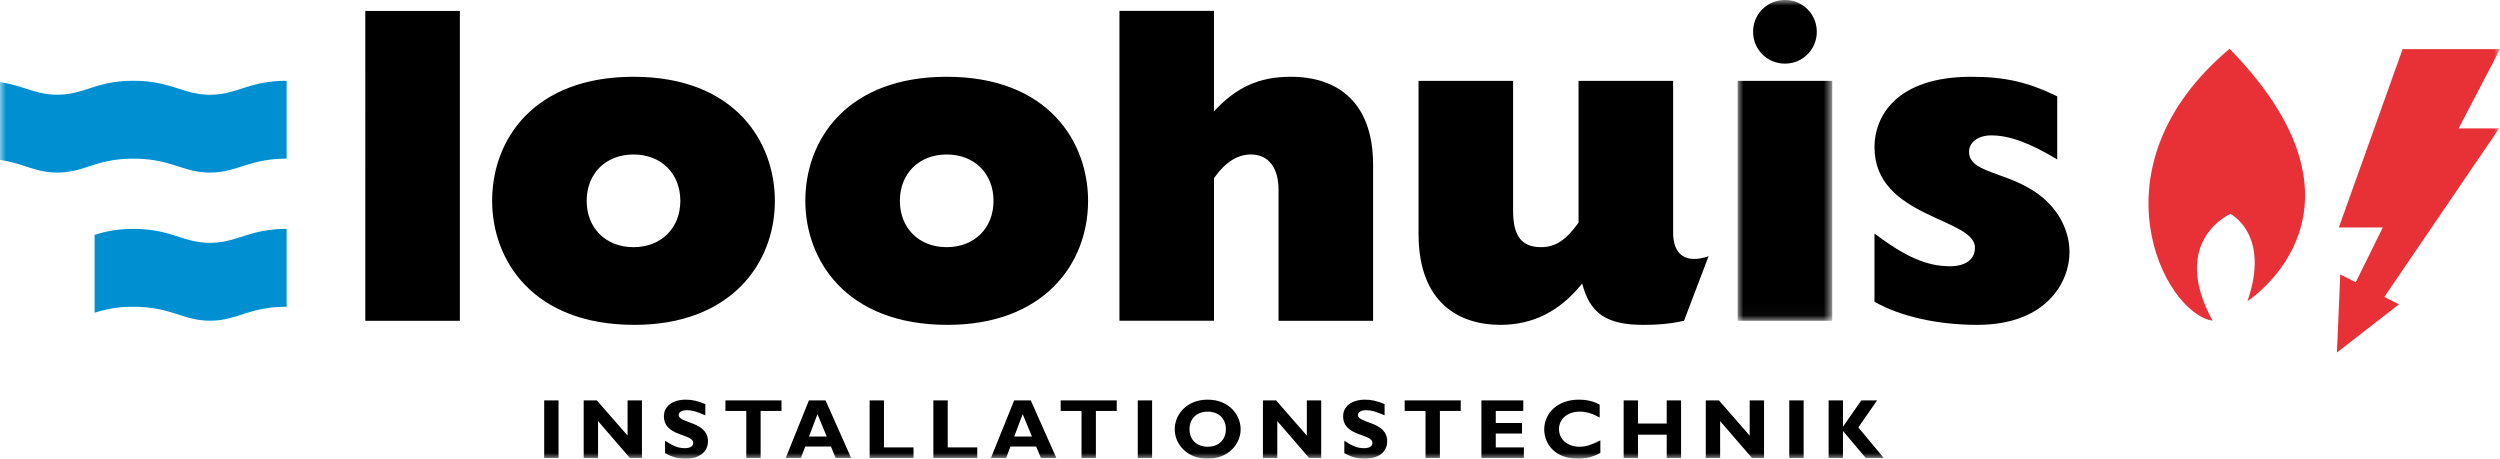
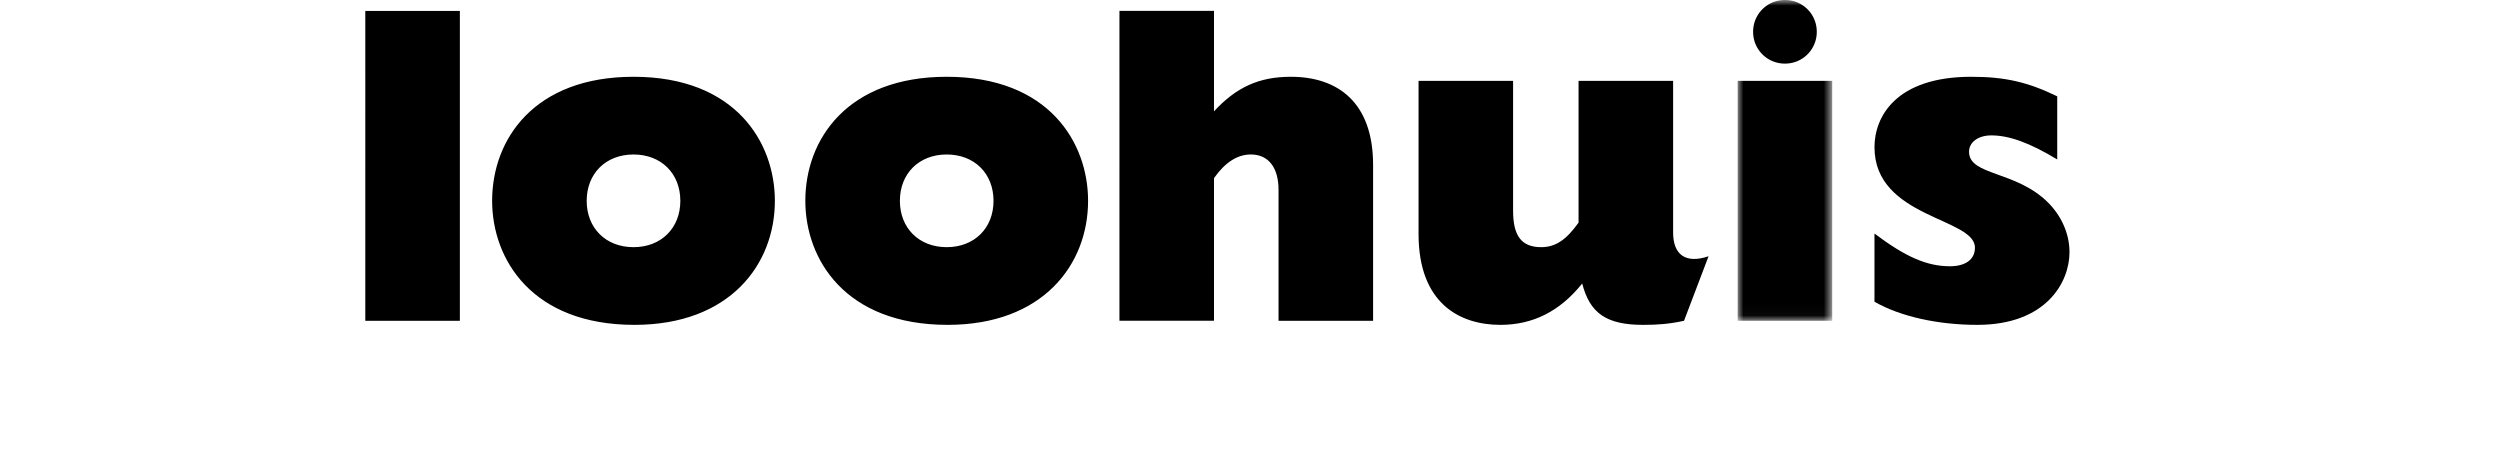
<svg xmlns="http://www.w3.org/2000/svg" xmlns:xlink="http://www.w3.org/1999/xlink" viewBox="0 0 218 40">
  <defs>
    <path id="a" d="M0 0h8.245v27.972H0z" />
    <path id="c" d="M0 40h218V0H0z" />
  </defs>
  <g fill="none" fill-rule="evenodd">
-     <path fill="#000" d="M31.854 27.971H40.1V.951h-8.246zM42.914 17.512c0 5.11 3.488 10.816 12.407 10.816 8.324 0 12.248-5.27 12.248-10.816 0-5.071-3.408-10.817-12.327-10.817-8.642 0-12.328 5.428-12.328 10.817m8.245 0c0-2.377 1.665-4.041 4.083-4.041 2.417 0 4.083 1.664 4.083 4.04 0 2.378-1.666 4.042-4.083 4.042-2.418 0-4.083-1.664-4.083-4.041M70.225 17.512c0 5.11 3.489 10.816 12.407 10.816 8.324 0 12.249-5.27 12.249-10.816 0-5.071-3.41-10.817-12.328-10.817-8.642 0-12.328 5.428-12.328 10.817m8.245 0c0-2.377 1.665-4.041 4.083-4.041s4.082 1.664 4.082 4.04c0 2.378-1.664 4.042-4.082 4.042s-4.083-1.664-4.083-4.041M97.616.95h8.245v8.757c1.942-2.1 3.924-3.012 6.699-3.012 4.083 0 7.174 2.219 7.174 7.687v13.59h-8.245V16.56c0-1.941-.872-3.09-2.418-3.09-1.189 0-2.259.713-3.21 2.06v12.44h-8.245V.951ZM145.896 20.285c0 1.942 1.11 2.734 3.091 2.06l-2.14 5.627c-1.269.277-2.26.356-3.567.356-3.172 0-4.639-.99-5.312-3.606-1.943 2.417-4.282 3.606-7.136 3.606-3.488 0-7.134-1.823-7.134-7.924V7.052h8.244v11.332c0 2.218.753 3.169 2.458 3.169 1.229 0 2.18-.634 3.25-2.14V7.054h8.246v13.232Z" />
+     <path fill="#000" d="M31.854 27.971H40.1V.951h-8.246zM42.914 17.512c0 5.11 3.488 10.816 12.407 10.816 8.324 0 12.248-5.27 12.248-10.816 0-5.071-3.408-10.817-12.327-10.817-8.642 0-12.328 5.428-12.328 10.817m8.245 0c0-2.377 1.665-4.041 4.083-4.041 2.417 0 4.083 1.664 4.083 4.04 0 2.378-1.666 4.042-4.083 4.042-2.418 0-4.083-1.664-4.083-4.041M70.225 17.512c0 5.11 3.489 10.816 12.407 10.816 8.324 0 12.249-5.27 12.249-10.816 0-5.071-3.41-10.817-12.328-10.817-8.642 0-12.328 5.428-12.328 10.817m8.245 0c0-2.377 1.665-4.041 4.083-4.041s4.082 1.664 4.082 4.04c0 2.378-1.664 4.042-4.082 4.042s-4.083-1.664-4.083-4.041M97.616.95h8.245v8.757c1.942-2.1 3.924-3.012 6.699-3.012 4.083 0 7.174 2.219 7.174 7.687v13.59h-8.245V16.56c0-1.941-.872-3.09-2.418-3.09-1.189 0-2.259.713-3.21 2.06v12.44h-8.245ZM145.896 20.285c0 1.942 1.11 2.734 3.091 2.06l-2.14 5.627c-1.269.277-2.26.356-3.567.356-3.172 0-4.639-.99-5.312-3.606-1.943 2.417-4.282 3.606-7.136 3.606-3.488 0-7.134-1.823-7.134-7.924V7.052h8.244v11.332c0 2.218.753 3.169 2.458 3.169 1.229 0 2.18-.634 3.25-2.14V7.054h8.246v13.232Z" />
    <g transform="translate(151.524)">
      <mask id="b" fill="#fff">
        <use xlink:href="#a" />
      </mask>
      <path fill="#000" d="M6.898 2.773a2.757 2.757 0 0 1-2.775 2.773 2.757 2.757 0 0 1-2.775-2.773A2.757 2.757 0 0 1 4.123 0a2.757 2.757 0 0 1 2.775 2.773ZM0 27.972h8.245V7.052H0v20.92Z" mask="url(#b)" />
    </g>
    <path fill="#000" d="M179.39 13.906c-2.418-1.465-4.202-2.1-5.747-2.1-1.15 0-1.943.595-1.943 1.427 0 2.1 4.083 1.624 6.898 4.437 1.11 1.11 1.862 2.655 1.862 4.32 0 2.614-2.022 6.338-8.046 6.338-3.37 0-6.7-.713-8.96-2.02v-5.944c2.736 2.06 4.599 2.853 6.581 2.853 1.308 0 2.18-.554 2.18-1.624 0-2.615-8.76-2.576-8.76-8.756 0-2.655 1.863-6.142 8.444-6.142 2.973 0 4.954.476 7.491 1.705v5.506Z" />
    <mask id="d" fill="#fff">
      <use xlink:href="#c" />
    </mask>
-     <path fill="#000" d="M47.454 39.934h1.251v-5.018h-1.251zM55.978 39.934h-1.053l-2.775-3.216v3.216h-1.252v-5.018h1.149l2.679 3.068v-3.068h1.252zM61.506 36.218c-.729-.324-1.163-.449-1.59-.449-.45 0-.736.162-.736.412 0 .758 2.554.545 2.554 2.296 0 .964-.81 1.523-1.928 1.523-.876 0-1.31-.228-1.811-.486v-1.081c.721.478 1.163.647 1.715.647.478 0 .736-.169.736-.463 0-.824-2.554-.523-2.554-2.325 0-.868.75-1.442 1.914-1.442.559 0 1.067.117 1.7.39v.978ZM68.146 35.835h-1.819v4.099h-1.251v-4.099h-1.818v-.919h4.888zM71.99 34.916h-1.451l-2.024 5.018h1.325l.375-.994h2.245l.412.994h1.348l-2.23-5.018Zm.102 3.149h-1.546l.736-1.95.81 1.95ZM79.66 39.934h-3.828v-5.018h1.251v4.098h2.577zM85.217 39.934h-3.828v-5.018h1.252v4.098h2.576zM89.884 34.916h-1.45l-2.024 5.018h1.325l.375-.994h2.245l.413.994h1.347l-2.23-5.018Zm.103 3.149h-1.545l.736-1.95.81 1.95ZM97.379 35.835h-1.818v4.099h-1.252v-4.099h-1.818v-.919h4.888zM99.212 39.934h1.251v-5.018h-1.251zM108.185 37.425c0-1.207-.979-2.576-2.87-2.576-1.893 0-2.879 1.362-2.879 2.576 0 1.28 1.038 2.575 2.878 2.575 1.804 0 2.871-1.288 2.871-2.575m-1.288 0c0 .92-.633 1.53-1.583 1.53-.957 0-1.59-.61-1.59-1.53s.633-1.53 1.59-1.53c.95 0 1.583.61 1.583 1.53M115.208 39.934h-1.053l-2.775-3.216v3.216h-1.252v-5.018h1.149l2.679 3.068v-3.068h1.252zM120.736 36.218c-.729-.324-1.163-.449-1.59-.449-.45 0-.736.162-.736.412 0 .758 2.554.545 2.554 2.296 0 .964-.81 1.523-1.928 1.523-.877 0-1.31-.228-1.811-.486v-1.081c.72.478 1.162.647 1.715.647.479 0 .736-.169.736-.463 0-.824-2.555-.523-2.555-2.325 0-.868.751-1.442 1.915-1.442.559 0 1.067.117 1.7.39v.978ZM127.376 35.835h-1.818v4.099h-1.252v-4.099h-1.818v-.919h4.888zM132.882 39.934h-3.703v-5.018h3.651v.919h-2.399v1.053h2.289v.919h-2.289v1.207h2.451zM139.551 39.5c-.699.36-1.229.5-1.972.5-1.951 0-2.923-1.266-2.923-2.56 0-1.34 1.097-2.59 3.018-2.59.7 0 1.325.147 1.818.441v1.118c-.552-.309-1.111-.515-1.73-.515-1.067 0-1.818.633-1.818 1.523 0 .898.743 1.538 1.79 1.538.654 0 1.096-.206 1.817-.552V39.5ZM146.589 39.934h-1.252v-2.031h-2.503v2.031h-1.251v-5.018h1.251v2.016h2.503v-2.016h1.252zM153.825 39.934h-1.053l-2.776-3.216v3.216h-1.251v-5.018h1.149l2.679 3.068v-3.068h1.252zM156.025 39.934h1.252v-5.018h-1.252zM162.047 37.27l2.216 2.664h-1.569l-1.987-2.355v2.355h-1.251v-5.018h1.251v2.273h.015l1.583-2.273h1.376z" mask="url(#d)" />
-     <path fill="#0090D2" d="M24.995 13.836c-3.296 0-4.308 1.213-6.68 1.213-2.373 0-3.384-1.213-6.68-1.213-3.297 0-4.254 1.213-6.626 1.213-1.924 0-2.93-.798-5.01-1.1V7.163c2.064.305 3.093 1.095 5.01 1.095 2.372 0 3.33-1.213 6.626-1.213 3.296 0 4.307 1.213 6.68 1.213 2.372 0 3.384-1.213 6.68-1.213v6.792ZM8.25 20.48c.882-.272 1.895-.52 3.384-.52 3.297 0 4.308 1.213 6.682 1.213 2.371 0 3.383-1.212 6.679-1.212v6.79c-3.296 0-4.308 1.213-6.68 1.213-2.373 0-3.384-1.213-6.68-1.213a10.73 10.73 0 0 0-3.384.52v-6.79Z" mask="url(#d)" />
-     <path fill="#E73137" d="M194.42 4.255c-12.28 10.303-5.716 23.074-1.483 23.709-3.81-6.986 1.556-9.313 1.556-9.313s3.528 1.763 1.48 7.62c.496-.353 12.004-8.115-1.552-22.016M214.393 11.196 218 4.284h-8.492l-5.56 15.548h3.832l-2.36 4.784-1.352-.686-.286 6.808 5.405-4.201-1.271-.647 10.007-14.694z" mask="url(#d)" />
  </g>
</svg>